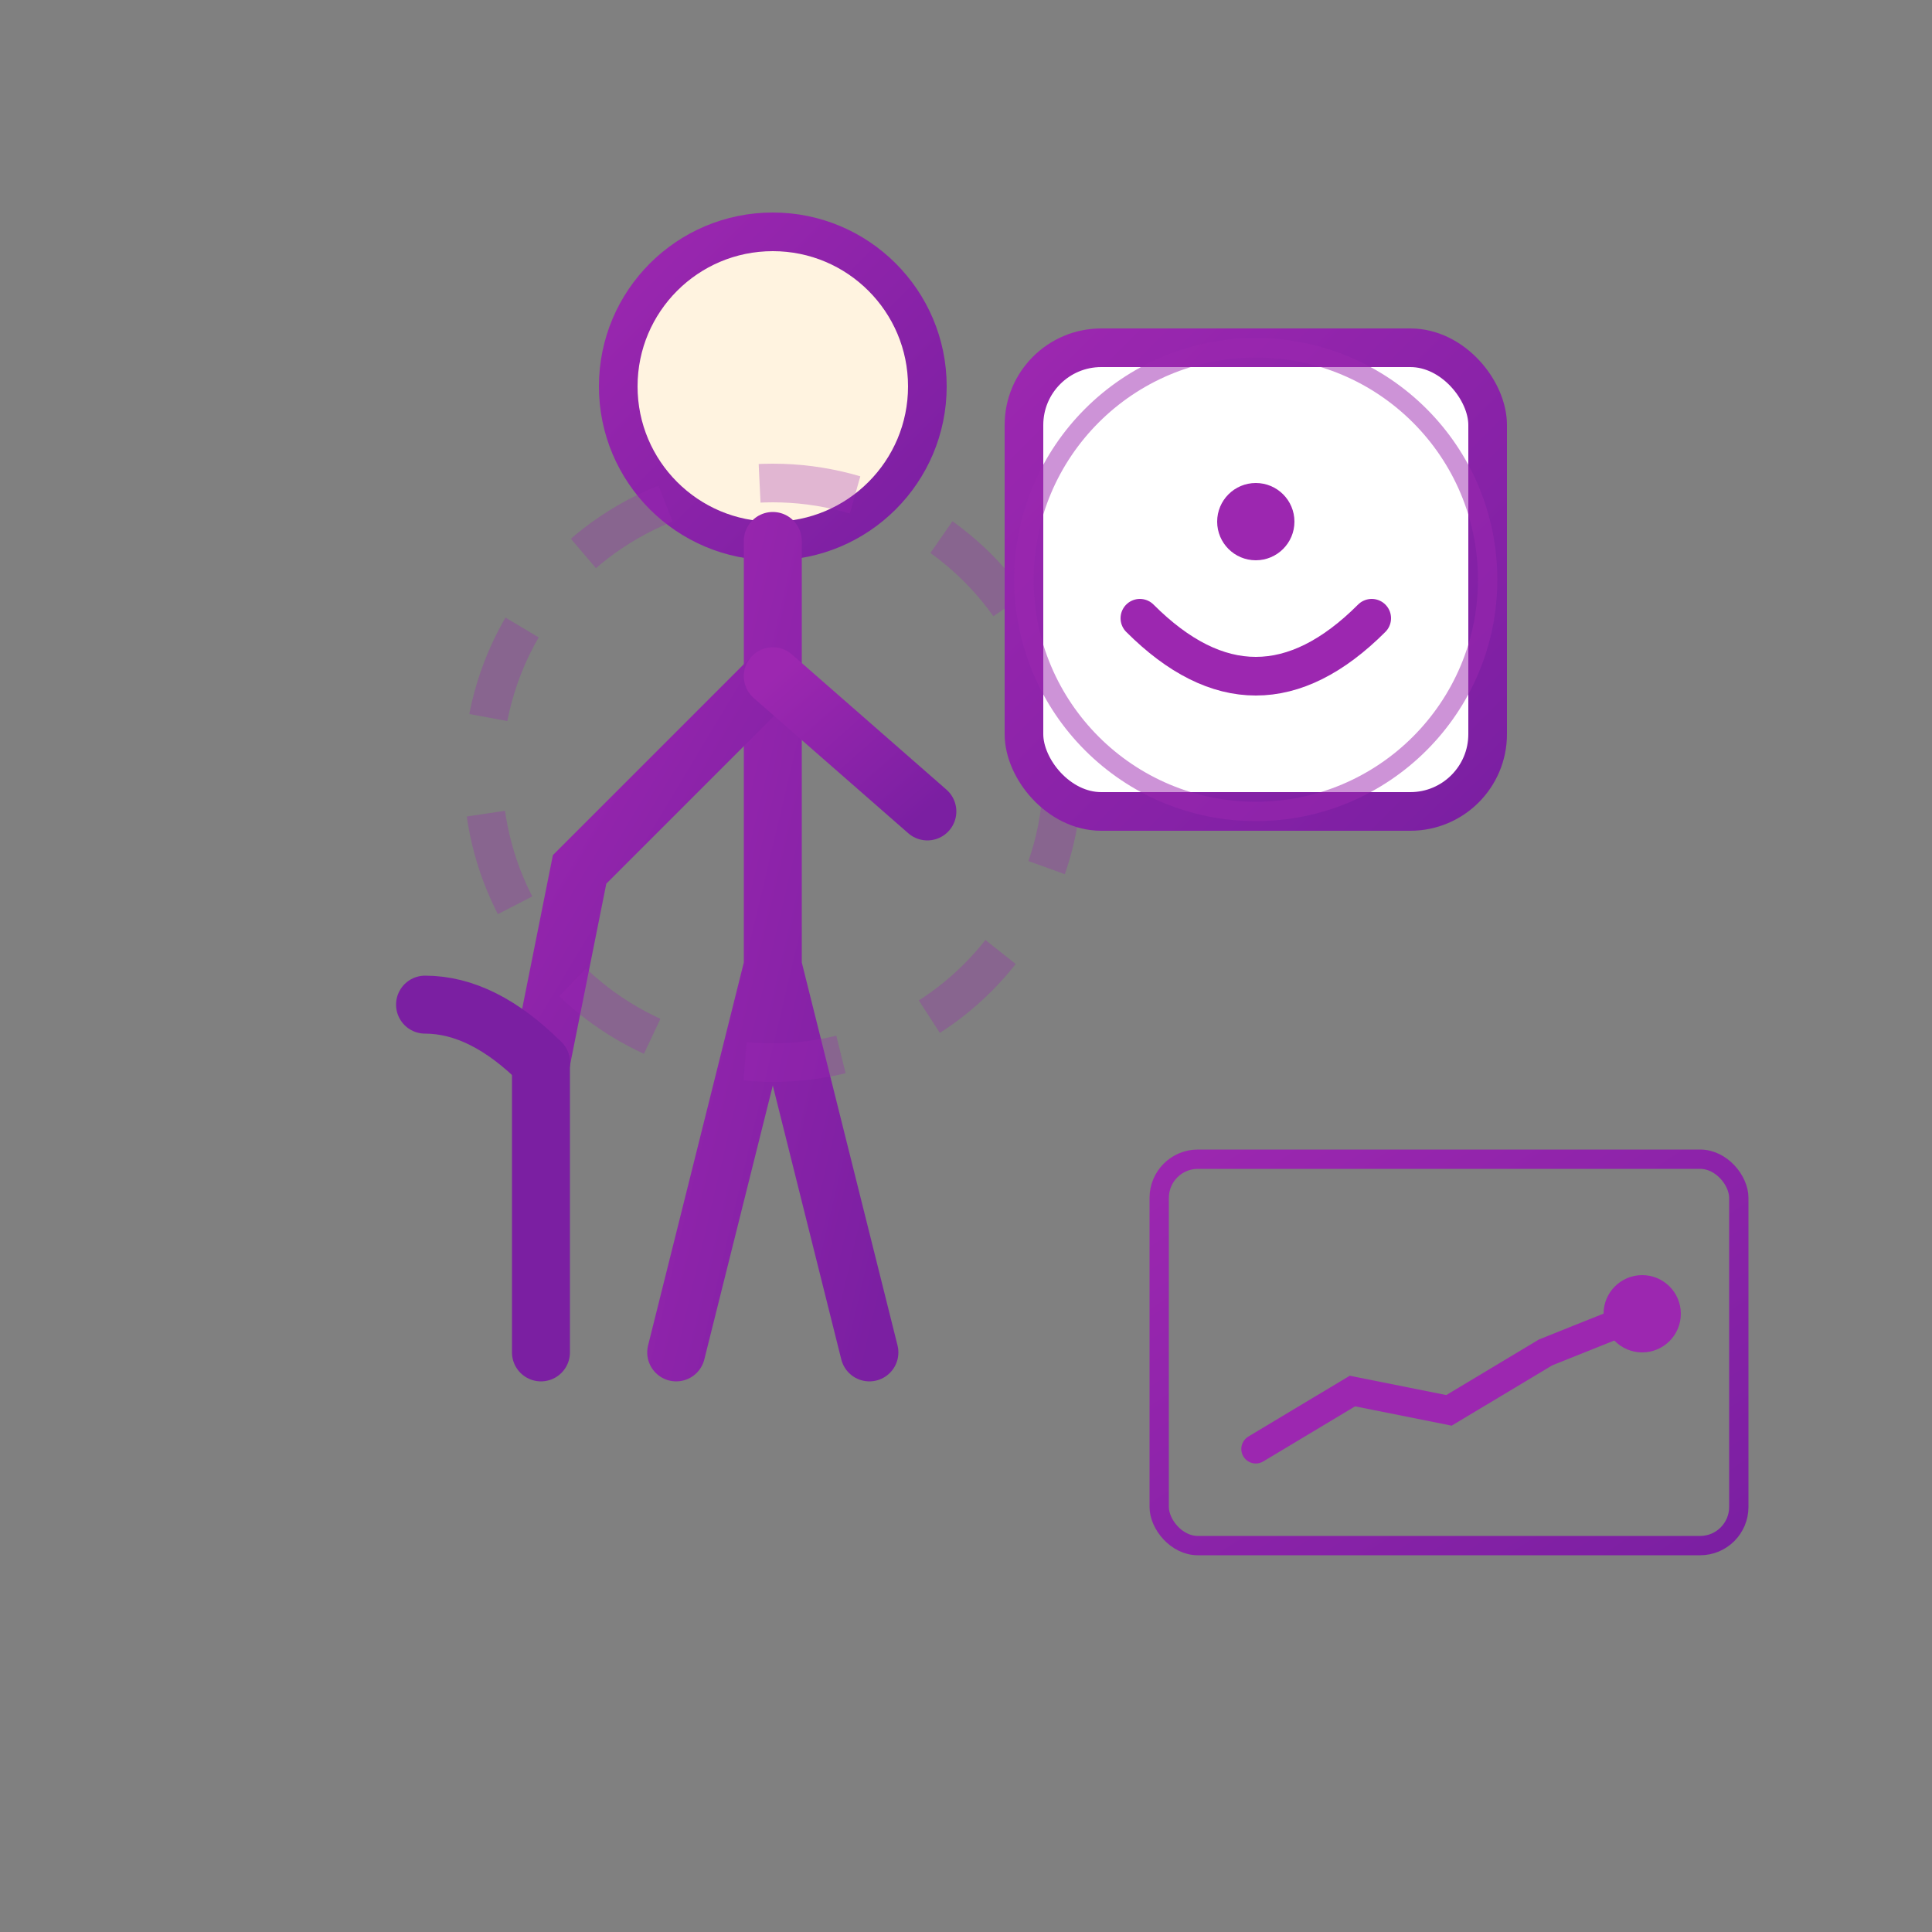
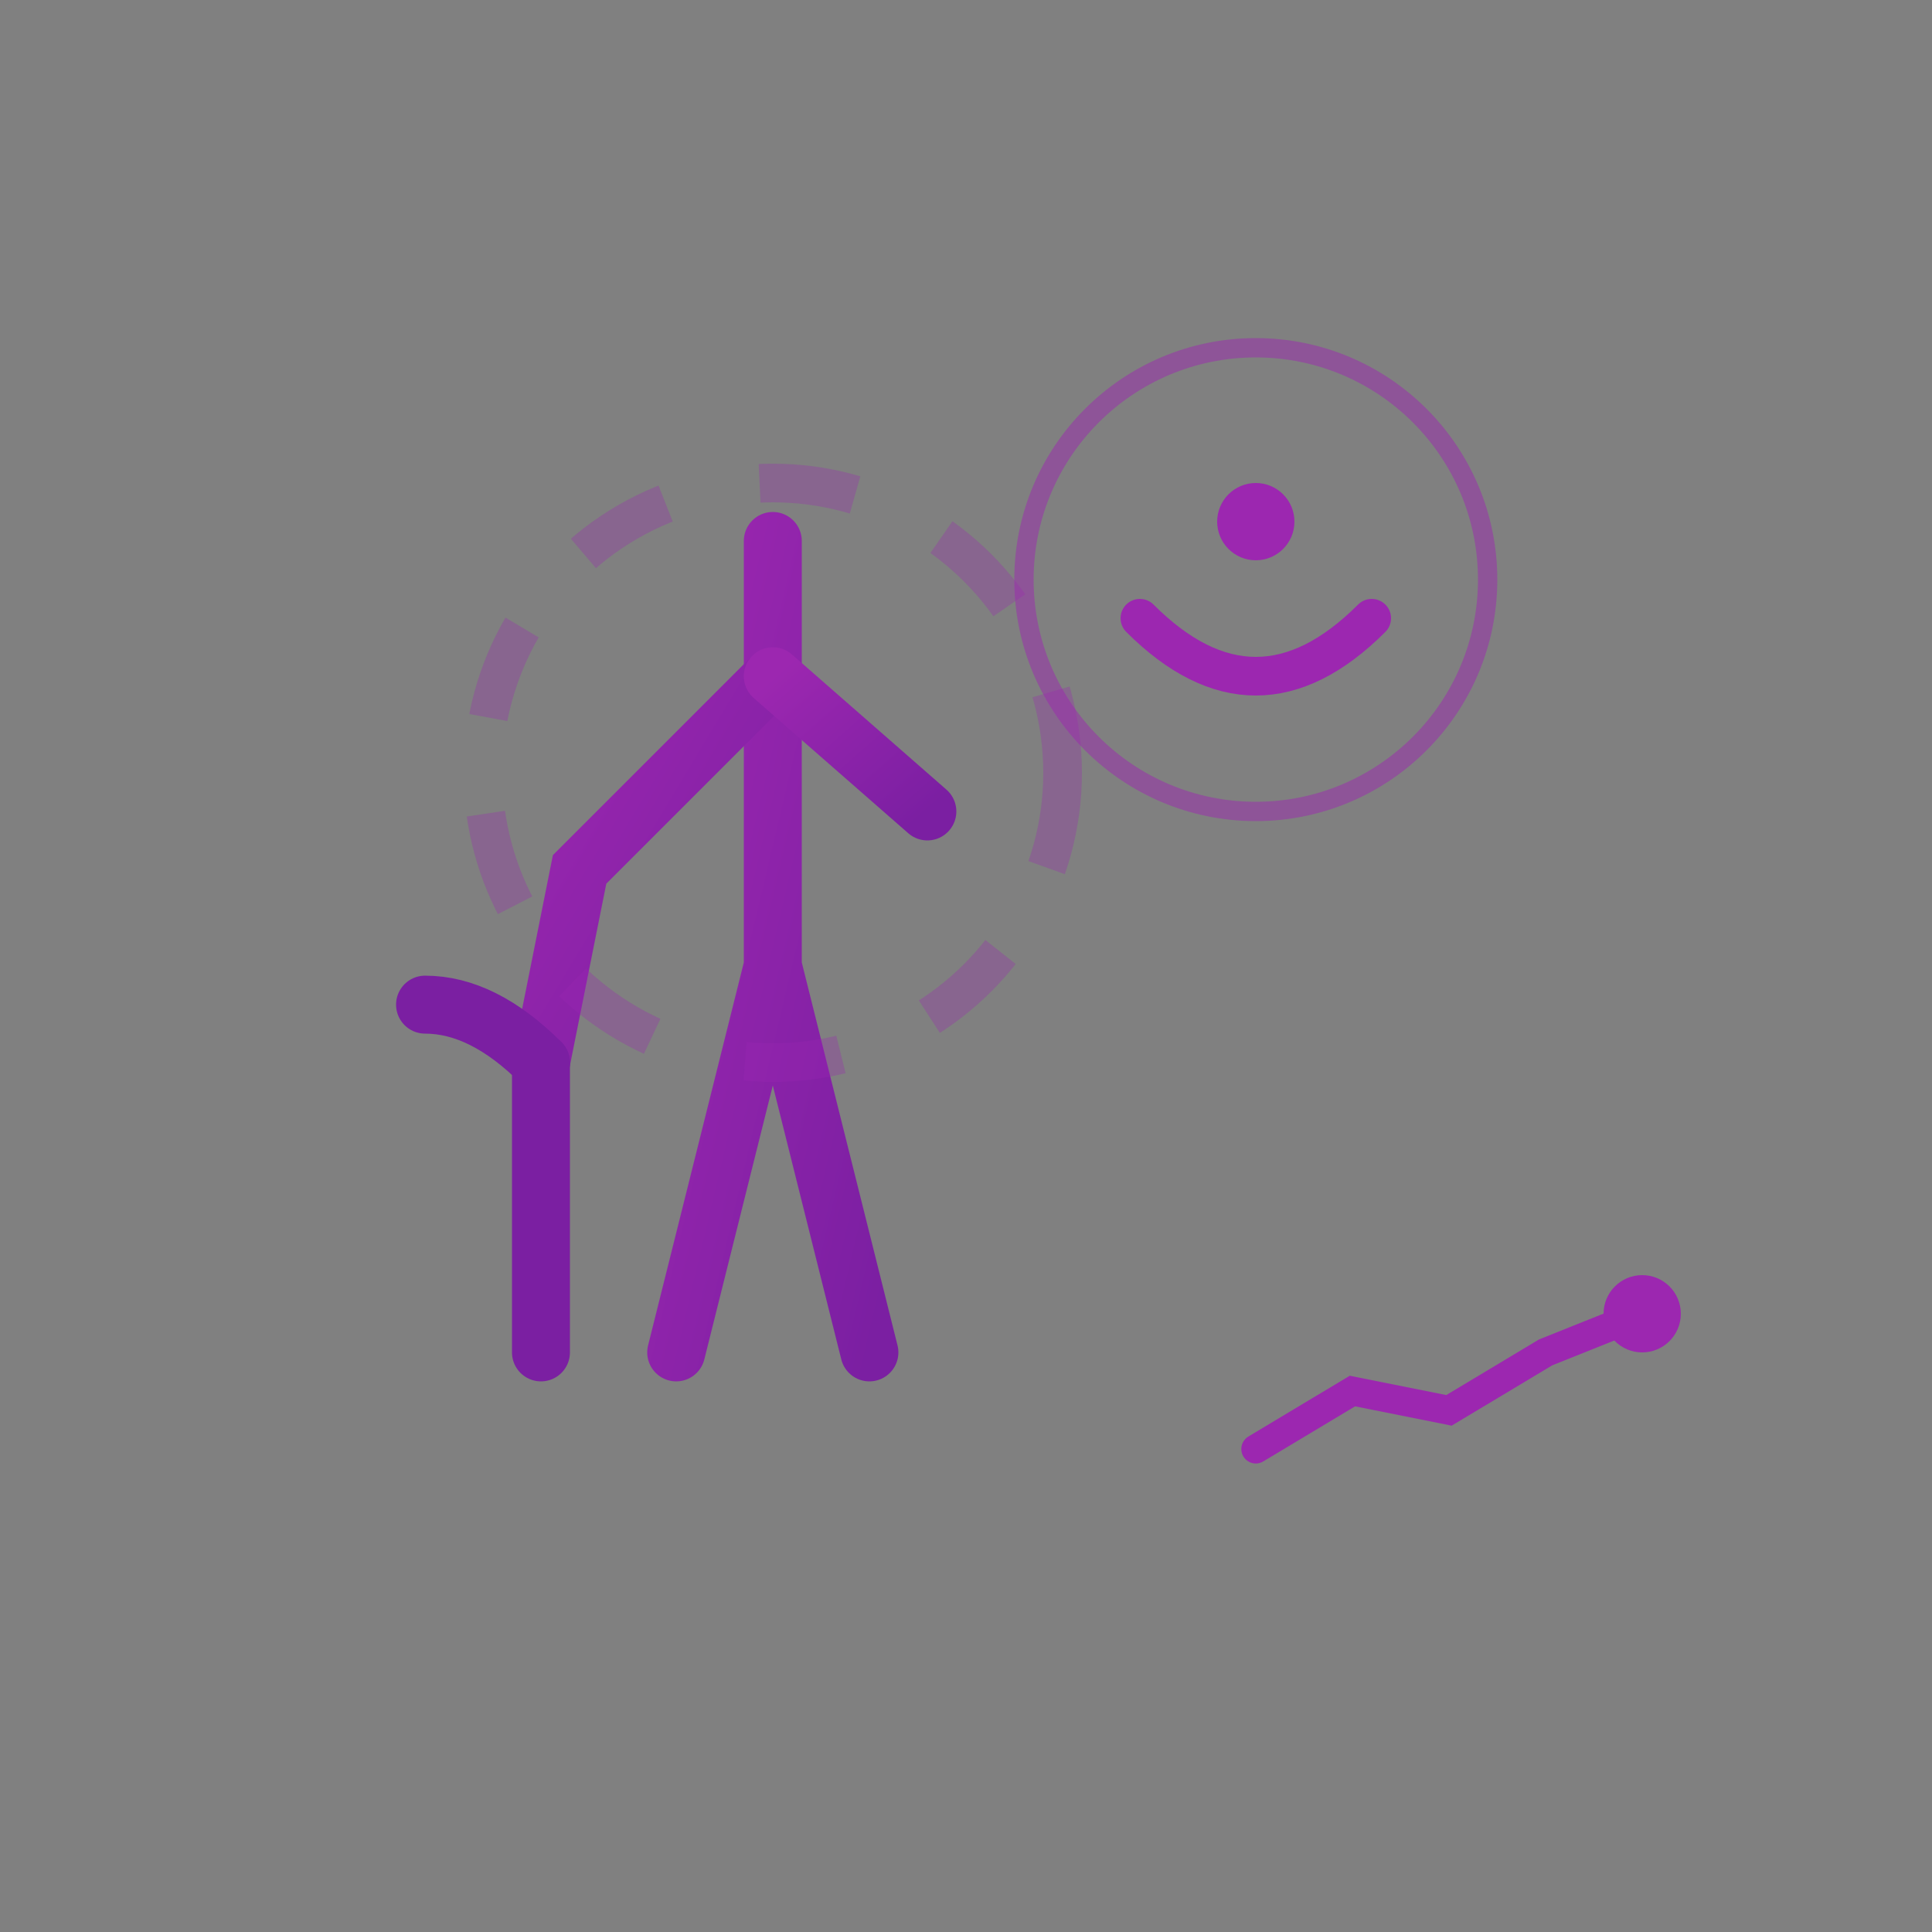
<svg xmlns="http://www.w3.org/2000/svg" viewBox="0 0 150 150">
  <rect x="0" y="0" width="150" height="150" fill="#808080" stroke="none" />
  <defs>
    <linearGradient id="gradGeriatrics1" x1="0%" y1="0%" x2="100%" y2="100%">
      <stop offset="0%" style="stop-color:#9C27B0;stop-opacity:1" />
      <stop offset="100%" style="stop-color:#7B1FA2;stop-opacity:1" />
    </linearGradient>
  </defs>
-   <circle cx="60" cy="30" r="12" fill="#FFF3E0" stroke="url(#gradGeriatrics1)" stroke-width="3" />
  <path d="M 60 42 L 60 75 L 52.5 105 M 60 75 L 67.5 105" fill="none" stroke="url(#gradGeriatrics1)" stroke-width="4.5" stroke-linecap="round" />
  <path d="M 60 52.5 L 45 67.5 L 42 82.5" fill="none" stroke="url(#gradGeriatrics1)" stroke-width="4.5" stroke-linecap="round" />
  <path d="M 60 52.5 L 72 63" fill="none" stroke="url(#gradGeriatrics1)" stroke-width="4.5" stroke-linecap="round" />
  <line x1="42" y1="82.5" x2="42" y2="105" stroke="#7B1FA2" stroke-width="4.5" stroke-linecap="round" />
  <path d="M 42 82.5 Q 37.5 78 33 78" fill="none" stroke="#7B1FA2" stroke-width="4.5" stroke-linecap="round" />
  <circle cx="60" cy="60" r="22.5" fill="none" stroke="rgba(156, 39, 176, 0.3)" stroke-width="3" stroke-dasharray="7.5,7.5">
    <animate attributeName="r" values="22.5;30;22.5" dur="2s" repeatCount="indefinite" />
    <animate attributeName="opacity" values="0.3;0.6;0.3" dur="2s" repeatCount="indefinite" />
    <animateTransform attributeName="transform" type="rotate" from="0 60 60" to="360 60 60" dur="10s" repeatCount="indefinite" />
  </circle>
  <g transform="translate(97.5, 45)">
-     <rect x="-18" y="-18" width="36" height="36" fill="white" stroke="url(#gradGeriatrics1)" stroke-width="3" rx="6" />
    <circle cx="0" cy="-4.5" r="3" fill="#9C27B0" />
    <path d="M -9 3 Q 0 12 9 3" fill="none" stroke="#9C27B0" stroke-width="3" stroke-linecap="round" />
    <circle cx="0" cy="0" r="18" fill="none" stroke="#9C27B0" stroke-width="1.5" opacity="0.5">
      <animate attributeName="r" values="18;24;18" dur="2s" repeatCount="indefinite" />
      <animate attributeName="opacity" values="0.5;0.2;0.5" dur="2s" repeatCount="indefinite" />
    </circle>
  </g>
  <g transform="translate(90, 90)">
-     <rect x="0" y="0" width="45" height="30" fill="none" stroke="url(#gradGeriatrics1)" stroke-width="1.5" rx="3" />
    <path d="M 7.5 22.5 L 15 18 L 22.5 19.5 L 30 15 L 37.5 12" fill="none" stroke="#9C27B0" stroke-width="2.25" stroke-linecap="round">
      <animate attributeName="stroke-dasharray" values="0 100;100 0" dur="3s" repeatCount="indefinite" />
    </path>
    <circle cx="37.5" cy="12" r="3" fill="#9C27B0">
      <animate attributeName="r" values="3;4.5;3" dur="1s" repeatCount="indefinite" />
    </circle>
  </g>
</svg>